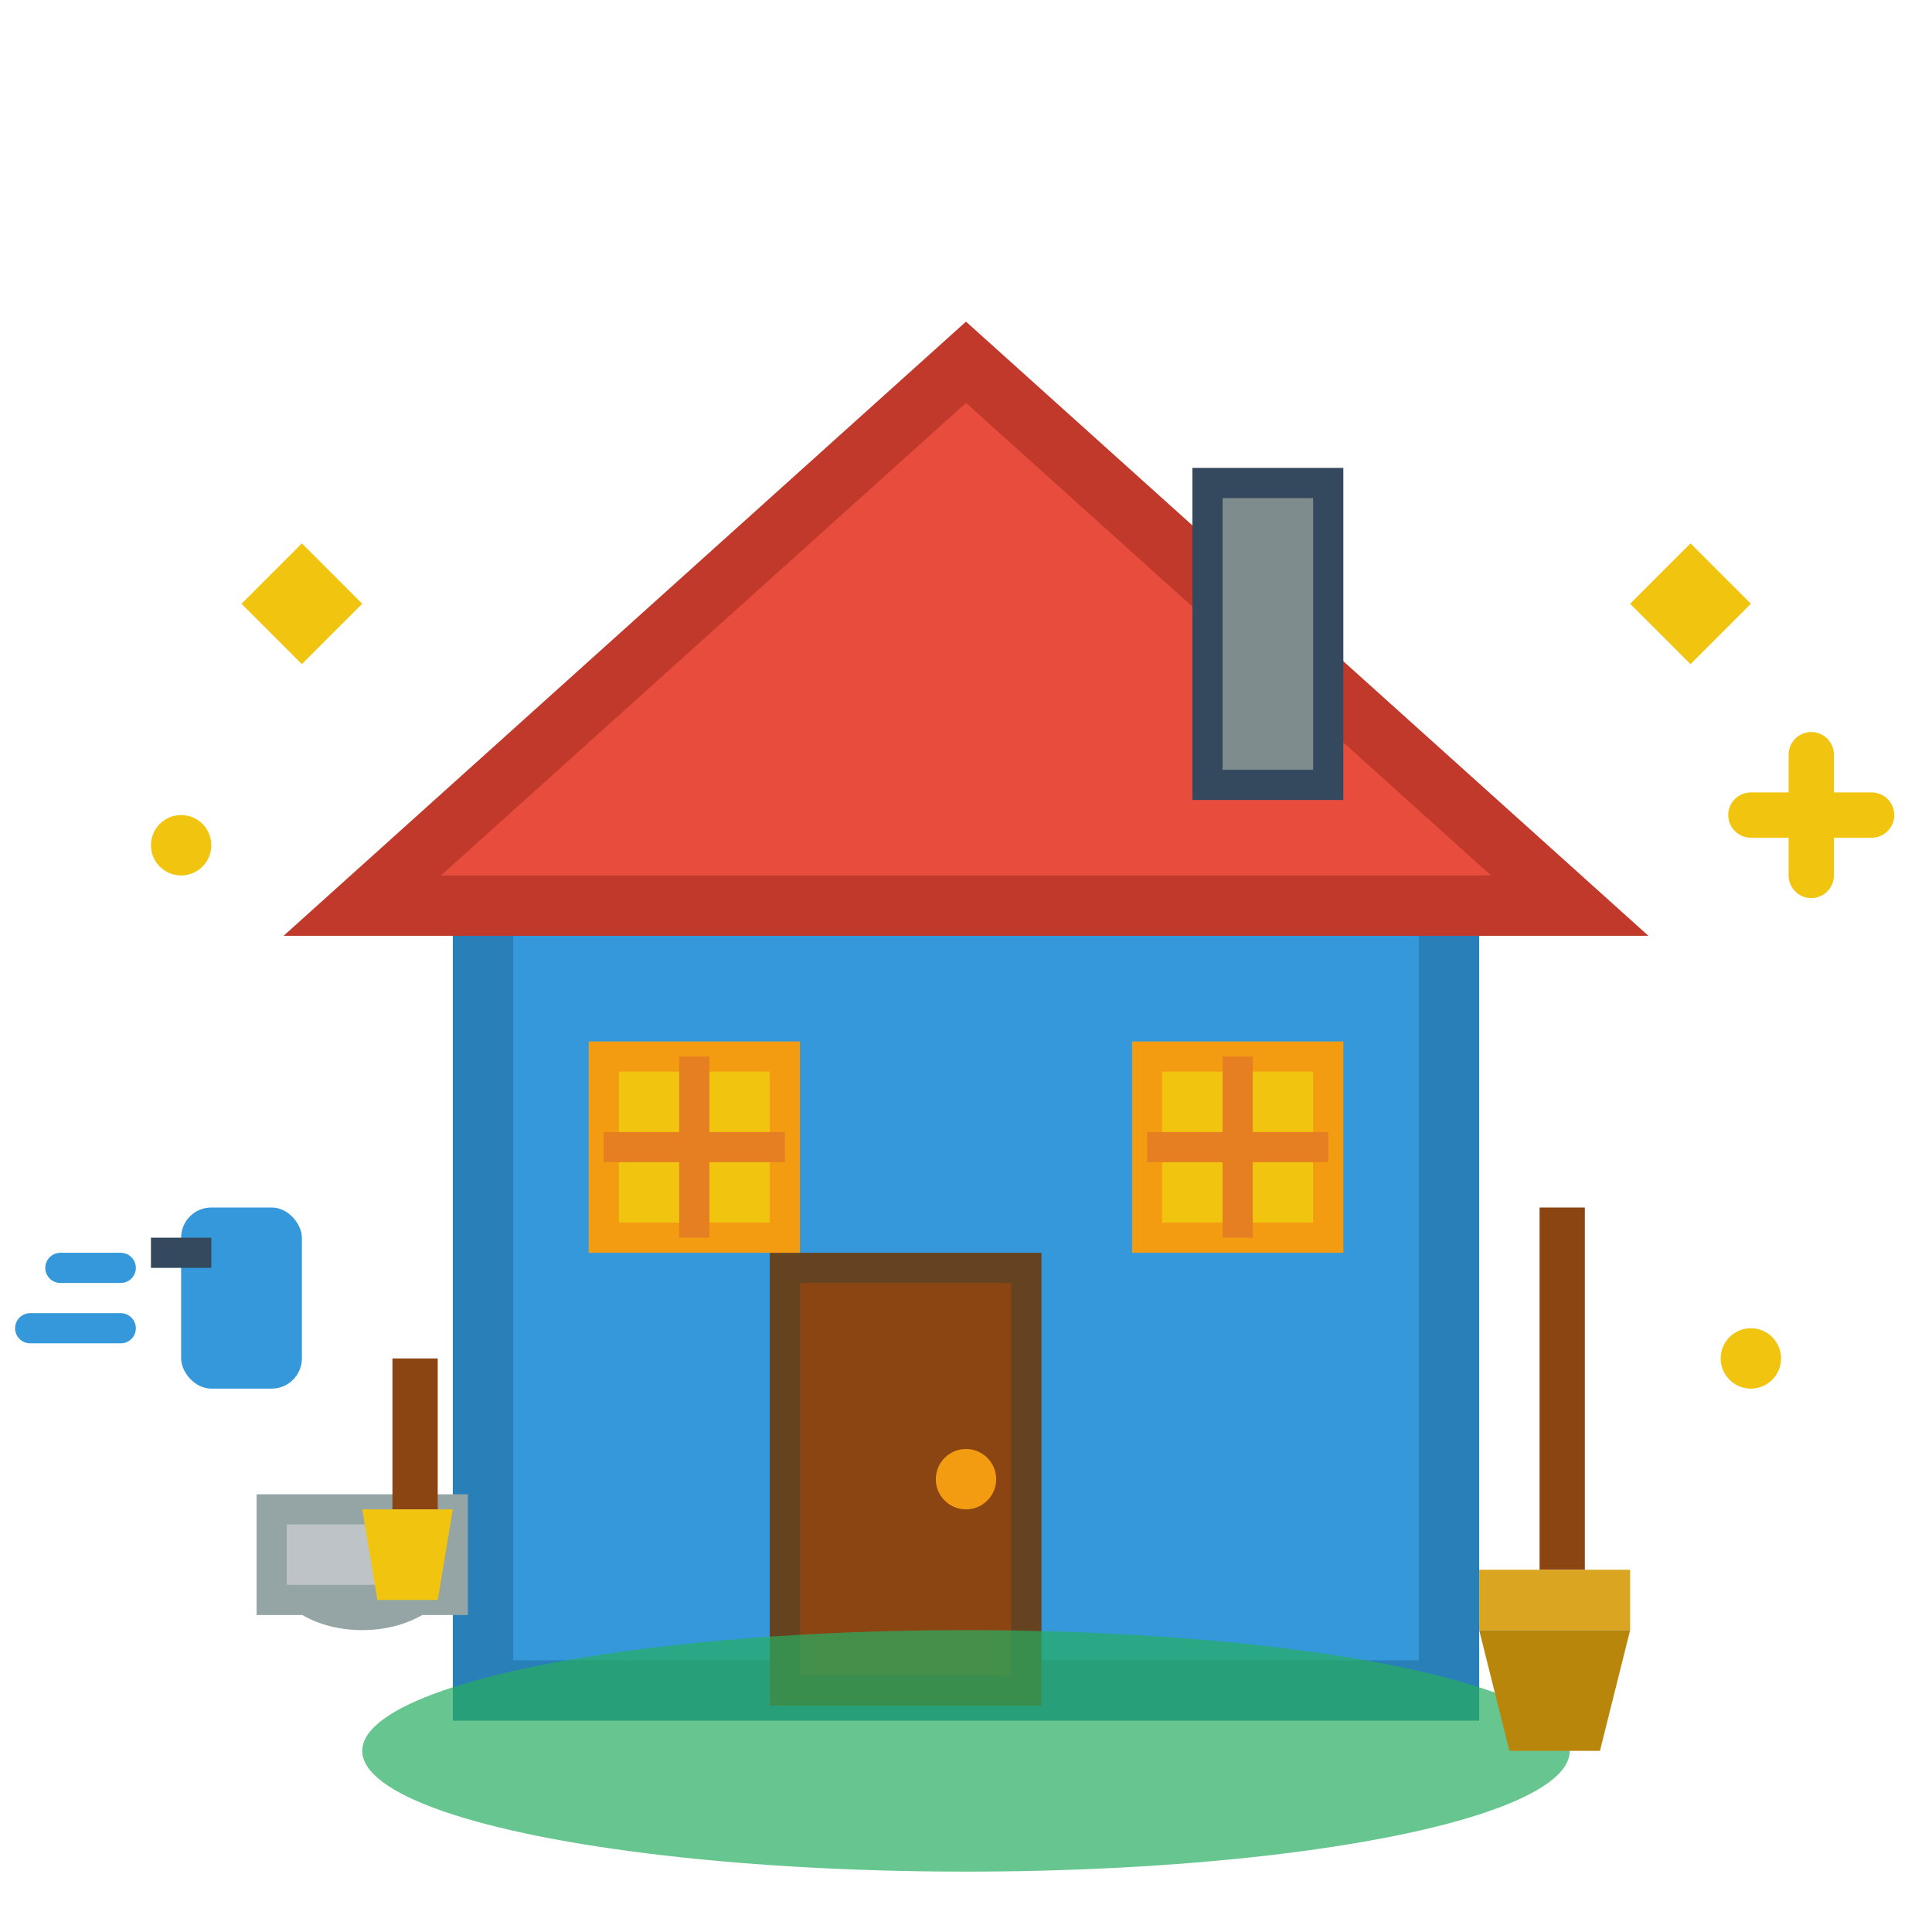
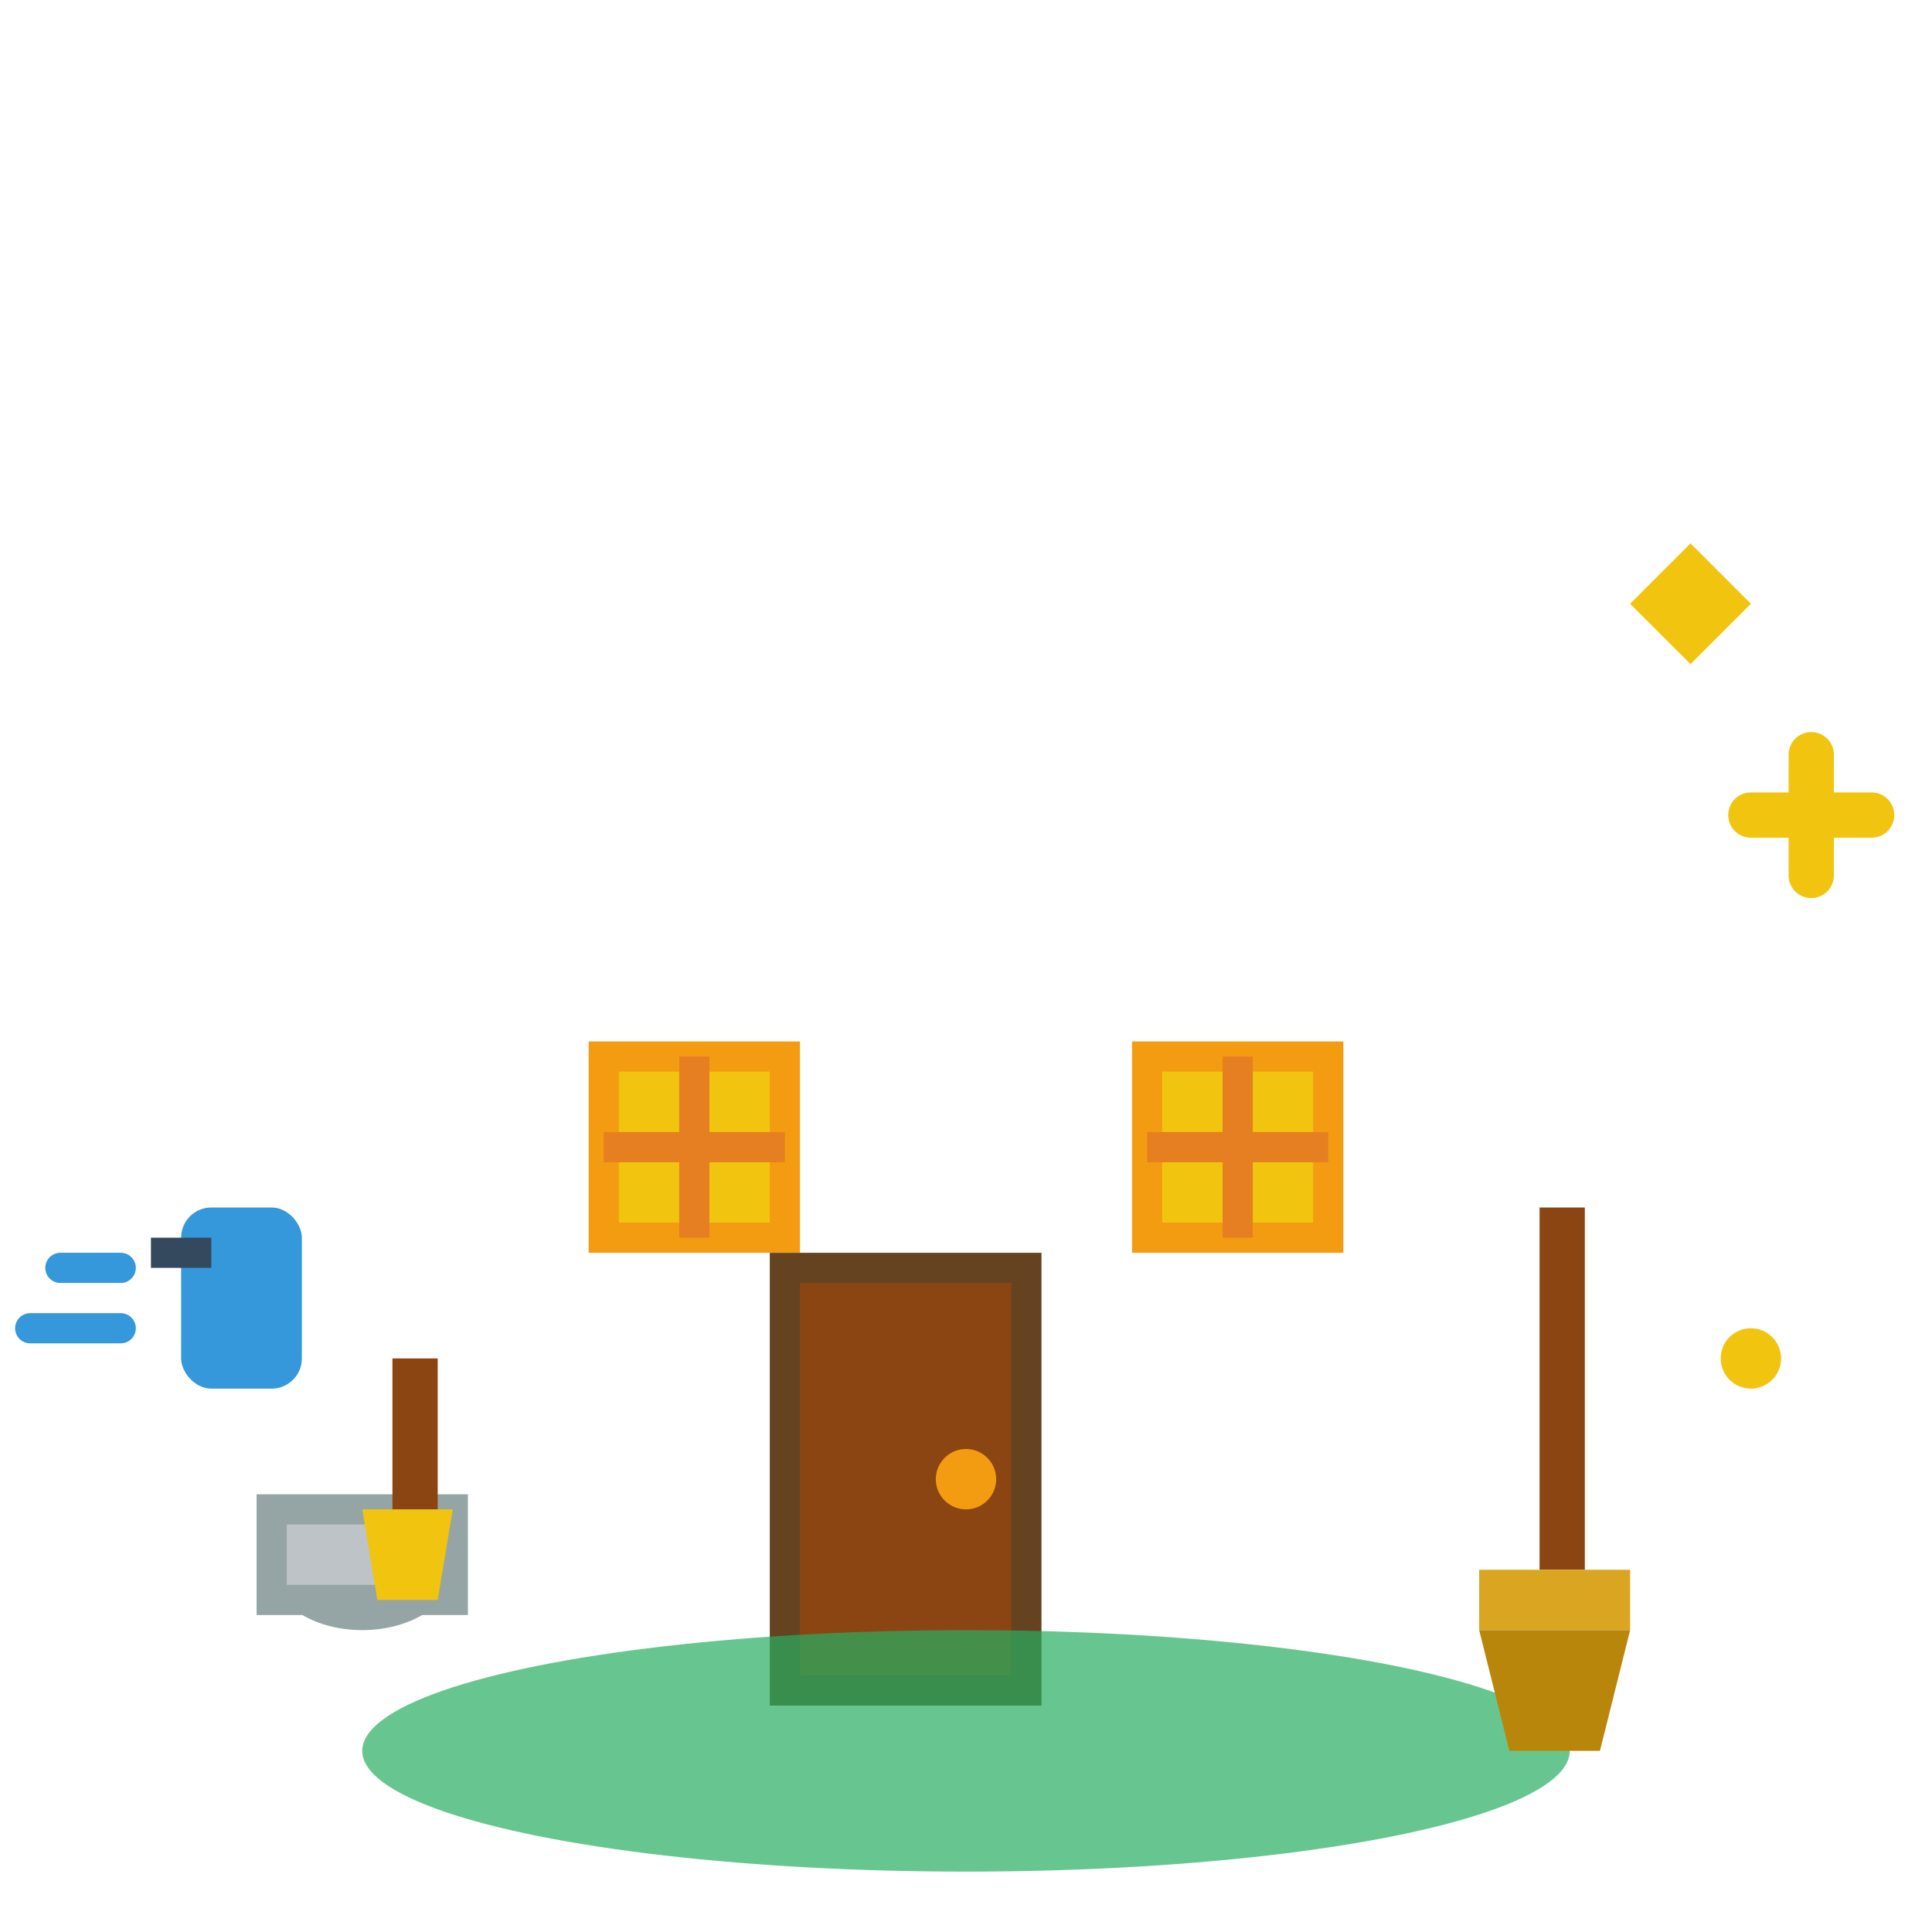
<svg xmlns="http://www.w3.org/2000/svg" width="64" height="64" viewBox="0 0 64 64" fill="none">
-   <rect x="16" y="30" width="32" height="26" fill="#3498db" stroke="#2980b9" stroke-width="2" />
-   <polygon points="12,30 32,12 52,30" fill="#e74c3c" stroke="#c0392b" stroke-width="2" />
-   <rect x="40" y="16" width="4" height="10" fill="#7f8c8d" stroke="#34495e" stroke-width="1" />
  <rect x="26" y="42" width="8" height="14" fill="#8b4513" stroke="#654321" stroke-width="1" />
  <circle cx="32" cy="49" r="1" fill="#f39c12" />
  <rect x="20" y="35" width="6" height="6" fill="#f1c40f" stroke="#f39c12" stroke-width="1" />
  <rect x="38" y="35" width="6" height="6" fill="#f1c40f" stroke="#f39c12" stroke-width="1" />
  <line x1="23" y1="35" x2="23" y2="41" stroke="#e67e22" stroke-width="1" />
  <line x1="20" y1="38" x2="26" y2="38" stroke="#e67e22" stroke-width="1" />
  <line x1="41" y1="35" x2="41" y2="41" stroke="#e67e22" stroke-width="1" />
  <line x1="38" y1="38" x2="44" y2="38" stroke="#e67e22" stroke-width="1" />
  <ellipse cx="32" cy="58" rx="20" ry="4" fill="#27ae60" opacity="0.7" />
  <ellipse cx="12" cy="52" rx="3" ry="2" fill="#95a5a6" />
  <rect x="9" y="50" width="6" height="3" fill="#bdc3c7" stroke="#95a5a6" stroke-width="1" />
  <rect x="13" y="45" width="1.5" height="5" fill="#8b4513" />
  <path d="M12 50 L15 50 L14.5 53 L12.5 53 Z" fill="#f1c40f" />
  <rect x="51" y="40" width="1.5" height="12" fill="#8b4513" />
  <rect x="49" y="52" width="5" height="2" fill="#daa520" />
  <path d="M49 54 L54 54 L53 58 L50 58 Z" fill="#b8860b" />
  <rect x="6" y="40" width="4" height="6" rx="1" fill="#3498db" />
  <rect x="5" y="41" width="2" height="1" fill="#34495e" />
  <path d="M2 42 L4 42" stroke="#3498db" stroke-width="1" stroke-linecap="round" />
  <path d="M1 44 L4 44" stroke="#3498db" stroke-width="1" stroke-linecap="round" />
-   <path d="M8 20 L10 18 L12 20 L10 22 Z" fill="#f1c40f" />
  <path d="M54 20 L56 18 L58 20 L56 22 Z" fill="#f1c40f" />
-   <circle cx="6" cy="28" r="1" fill="#f1c40f" />
  <circle cx="58" cy="45" r="1" fill="#f1c40f" />
  <path d="M60 25 L60 29 M58 27 L62 27" stroke="#f1c40f" stroke-width="1.5" stroke-linecap="round" />
</svg>